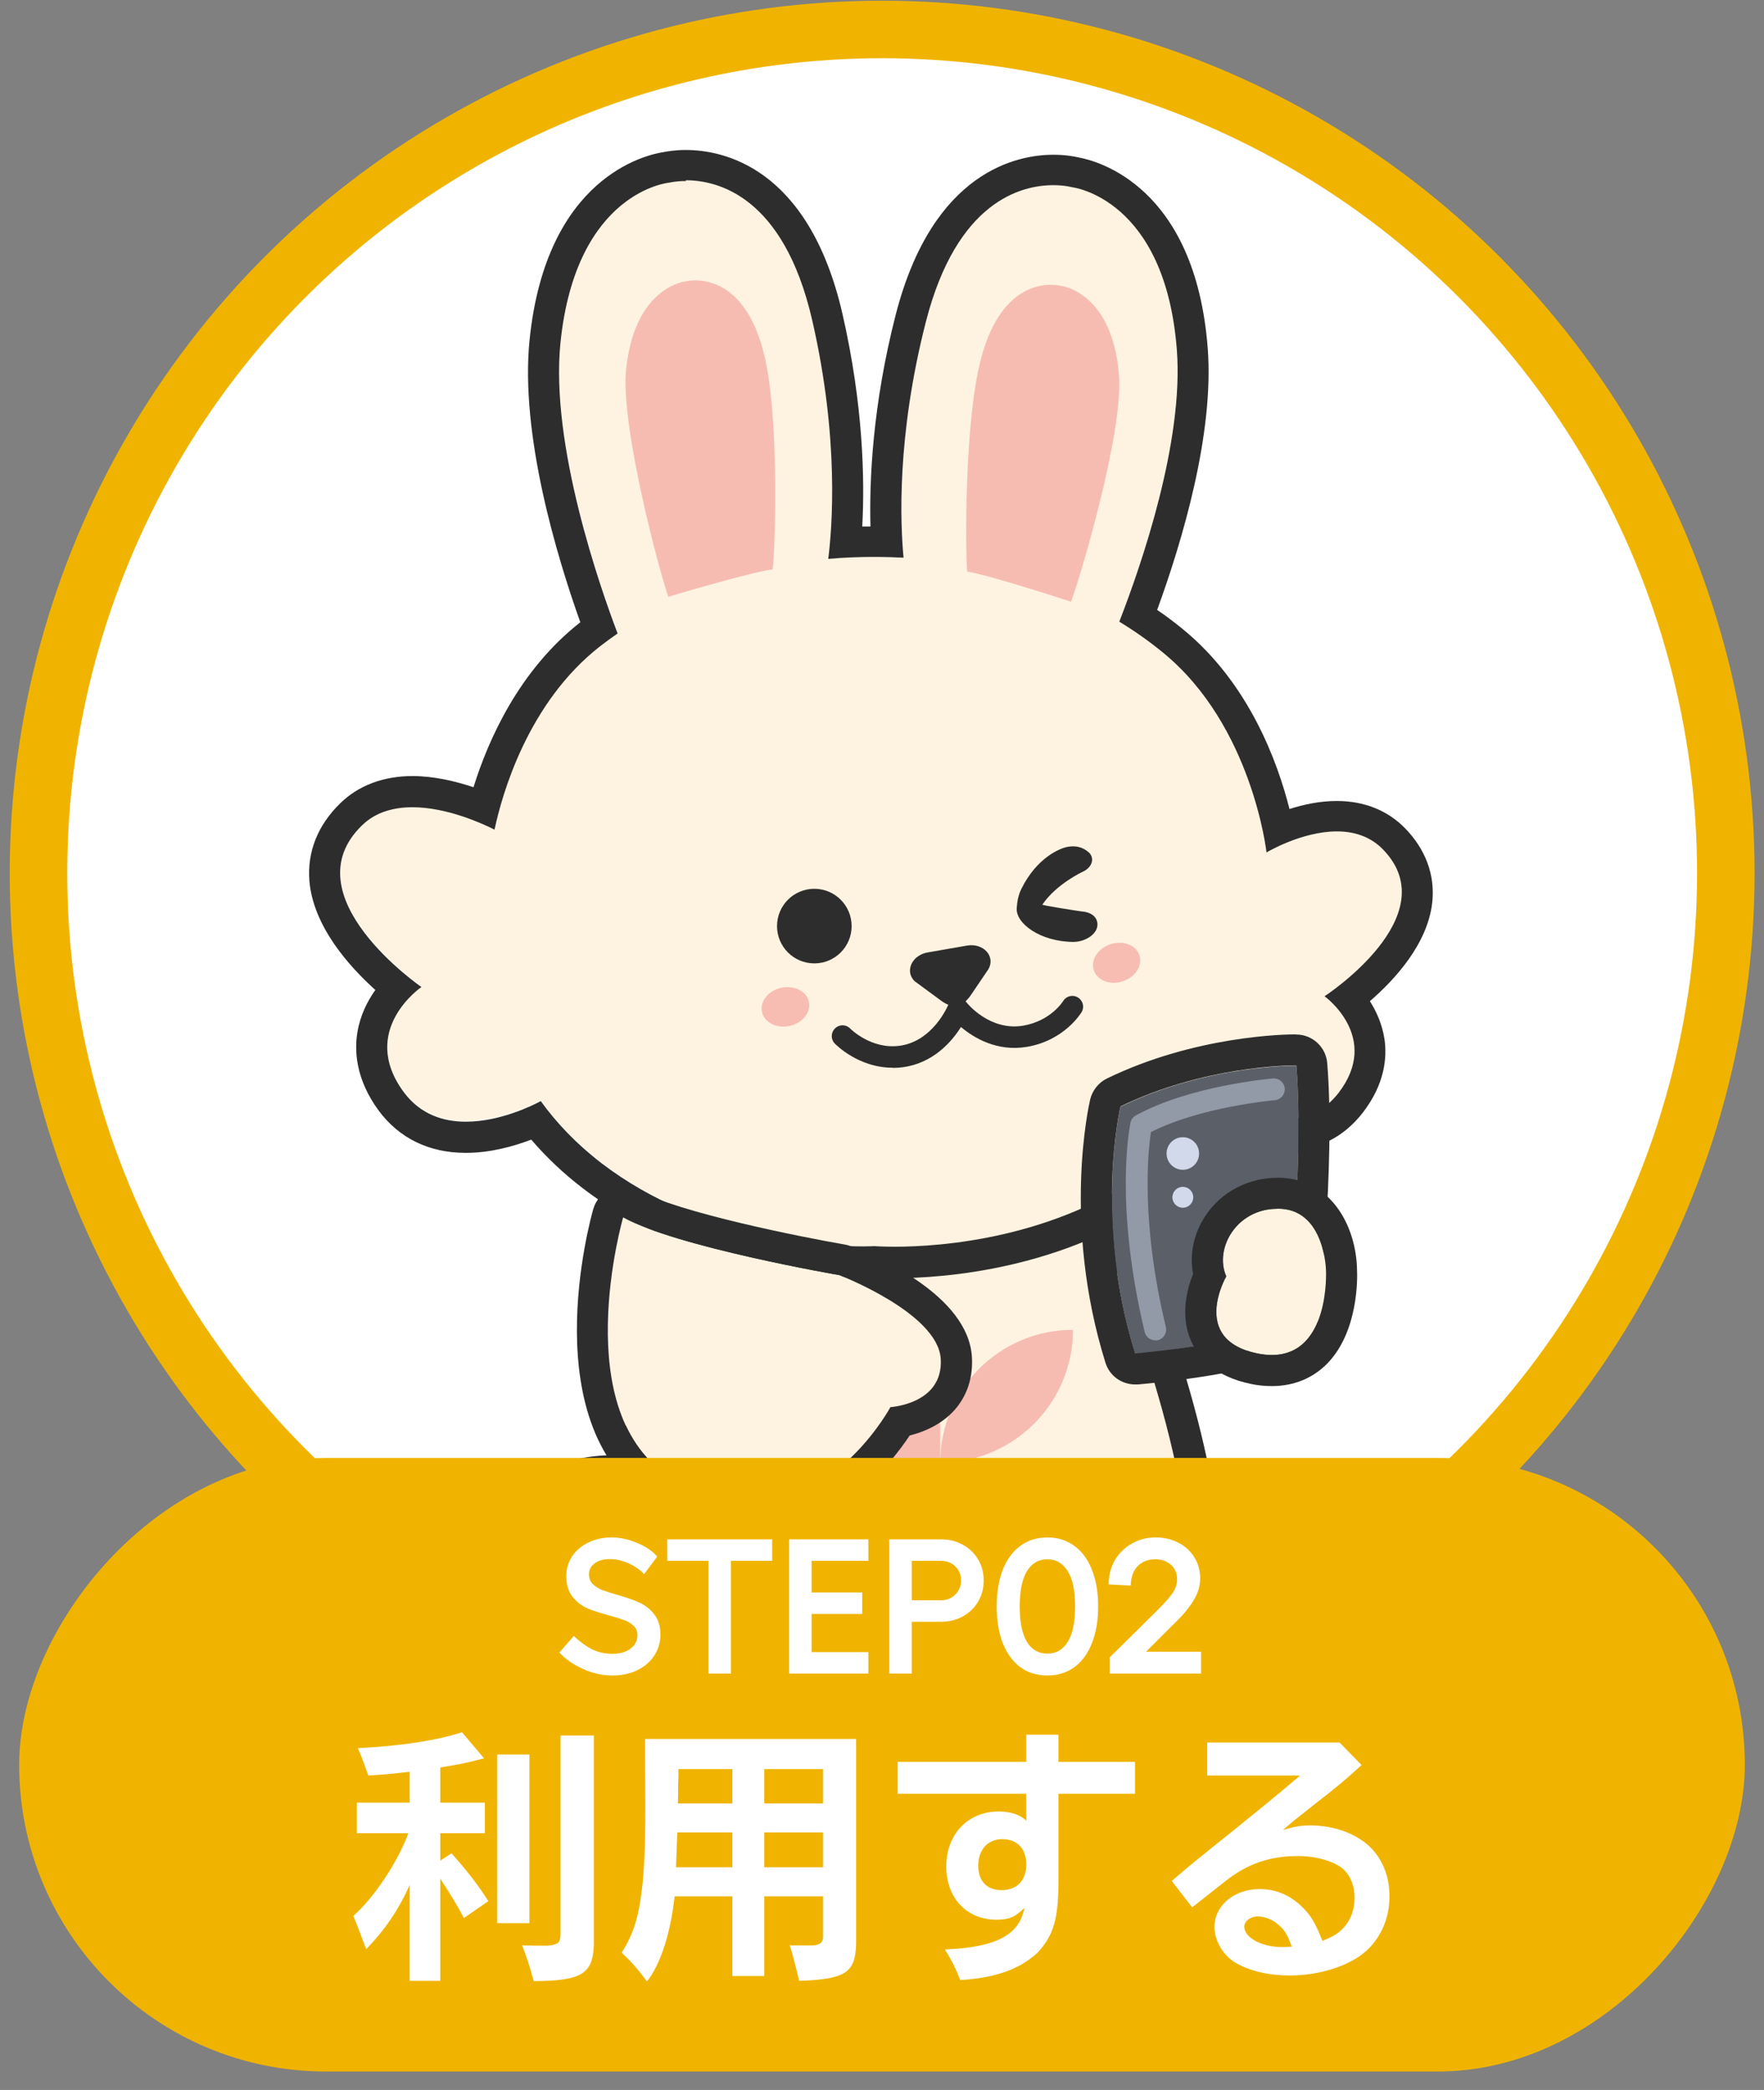
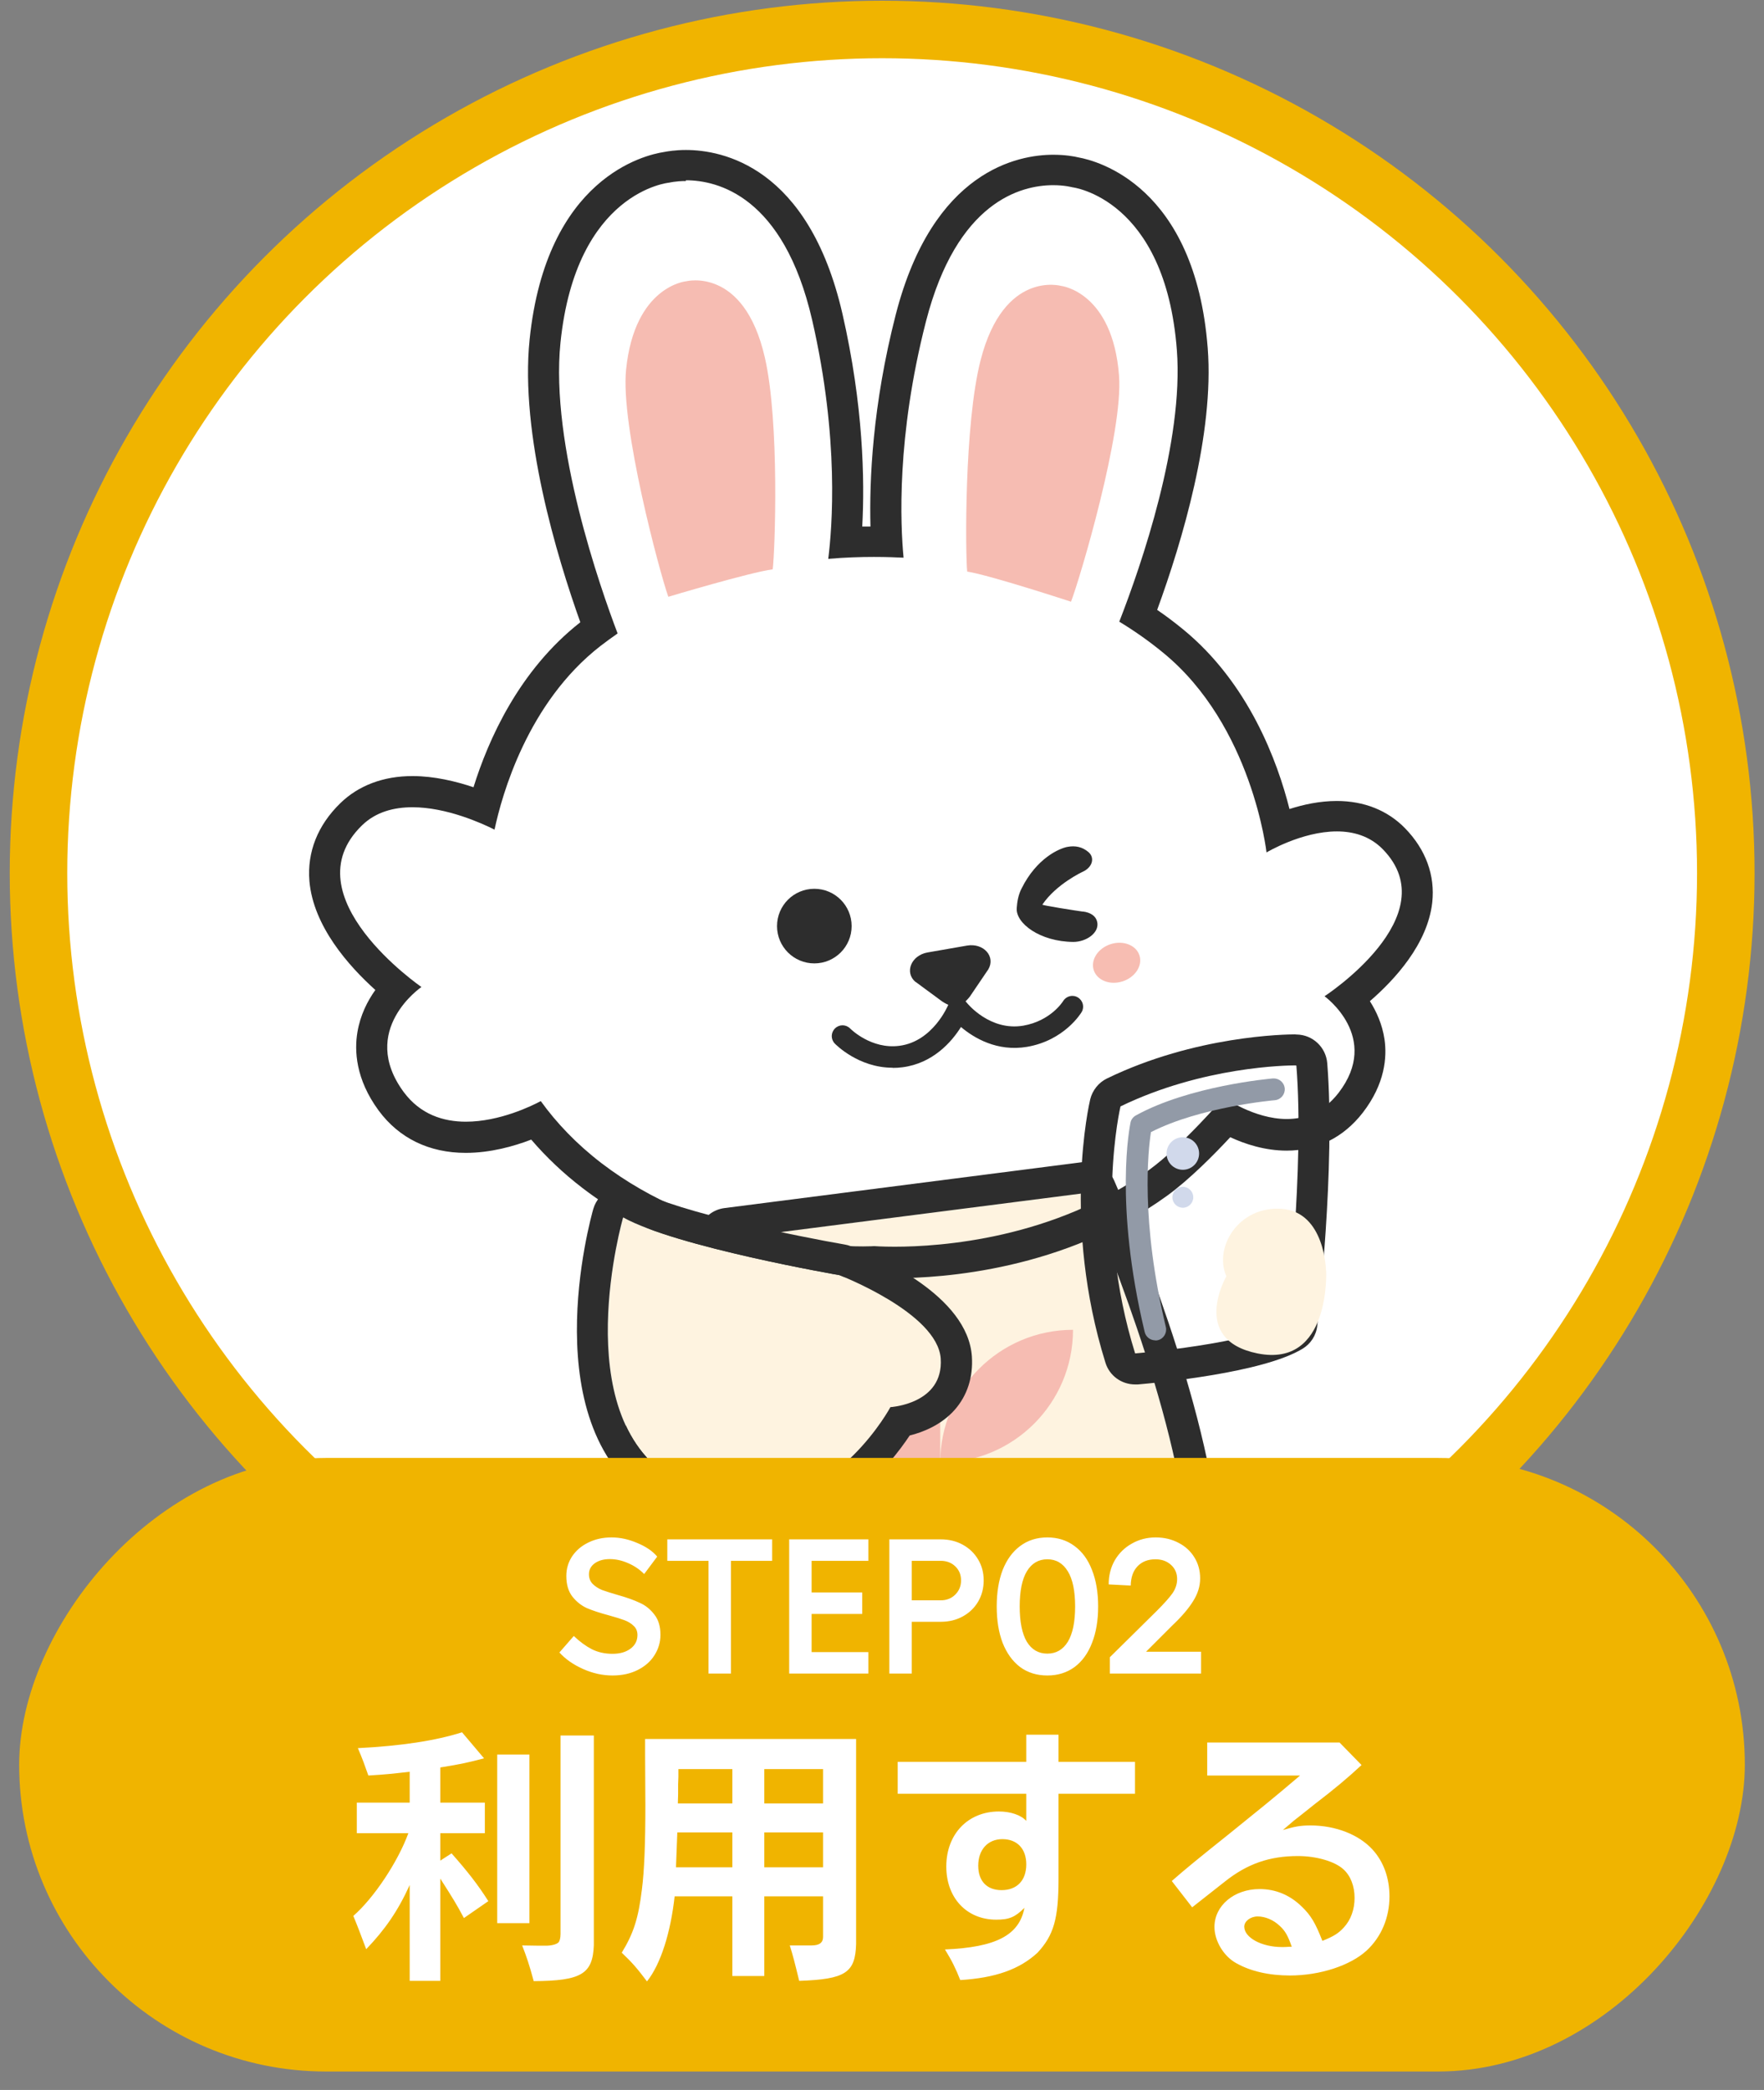
<svg xmlns="http://www.w3.org/2000/svg" width="92" height="109" viewBox="0 0 92 109" fill="none">
  <rect x="0" y="0" width="92" height="109" fill="#808080" stroke="none" />
  <circle cx="46.008" cy="45.537" r="44" fill="white" stroke="#F0B400" stroke-width="3" />
  <mask id="mask0_327_15596" style="mask-type:alpha" maskUnits="userSpaceOnUse" x="3" y="3" width="86" height="86">
    <circle cx="46.008" cy="45.537" r="42.5" fill="#F0B400" />
  </mask>
  <g mask="url(#mask0_327_15596)">
    <g clip-path="url(#clip0_327_15596)">
      <path d="M33.156 77.593C33.156 77.593 27.111 76.458 25.096 82.813C23.082 89.169 28.177 92.335 28.177 92.335C28.177 92.335 32.674 83.607 33.156 77.601V77.593Z" fill="#FEF3E0" />
-       <path d="M32.072 77.516C32.725 77.516 33.145 77.594 33.145 77.594C32.663 83.6 28.167 92.328 28.167 92.328C28.167 92.328 23.071 89.162 25.086 82.806C26.572 78.123 30.244 77.508 32.072 77.508M32.072 75.89C30.119 75.89 25.381 76.513 23.538 82.316C22.309 86.198 23.382 89.084 24.503 90.827C25.685 92.663 27.148 93.604 27.303 93.705C27.56 93.869 27.855 93.946 28.159 93.946C28.307 93.946 28.447 93.931 28.587 93.884C29.022 93.767 29.388 93.464 29.598 93.067C29.785 92.702 34.25 83.973 34.756 77.719C34.826 76.894 34.258 76.147 33.441 75.999C33.348 75.984 32.834 75.89 32.064 75.89H32.072Z" fill="#2D2D2D" />
      <path d="M48.705 91.432C48.433 94.513 49.149 97.757 49.351 98.216C49.794 99.219 50.526 99.725 54.314 99.803C58.103 99.881 61.689 99.041 61.899 98.099C62.265 96.481 61.246 96.022 61.246 96.022C62.265 92.21 62.794 86.998 61.806 79.218C60.888 72.007 56.586 62.212 56.586 62.212L37.969 64.6C37.969 64.6 32.913 78.098 30.905 83.621C29.015 88.834 28.097 94.824 28.136 95.322C28.214 96.419 29.272 97.337 32.812 98.714C36.351 100.091 39.945 100.386 40.552 99.64C41.206 98.831 40.552 98.006 40.552 98.006C42.769 95.369 43.034 91.261 43.034 91.261C43.034 91.261 44.924 91.681 45.85 91.704C46.776 91.728 48.682 91.432 48.682 91.432H48.705Z" fill="#FEF3E0" />
      <path d="M56.59 62.204C56.59 62.204 60.892 71.999 61.81 79.211C62.798 86.991 62.269 92.204 61.25 96.016C61.25 96.016 62.261 96.475 61.903 98.093C61.701 98.996 58.395 99.805 54.777 99.805C54.621 99.805 54.473 99.805 54.318 99.805C50.521 99.735 49.798 99.221 49.354 98.218C49.152 97.766 48.436 94.522 48.709 91.434C48.709 91.434 46.966 91.706 46.009 91.706C45.962 91.706 45.923 91.706 45.877 91.706C44.951 91.675 43.06 91.263 43.06 91.263C43.06 91.263 42.796 95.362 40.578 98.008C40.578 98.008 41.224 98.832 40.578 99.641C40.361 99.906 39.769 100.046 38.929 100.046C37.42 100.046 35.117 99.61 32.837 98.723C29.297 97.346 28.239 96.428 28.162 95.331C28.123 94.834 29.041 88.843 30.931 83.63C32.931 78.106 37.995 64.608 37.995 64.608L56.613 62.22M56.613 60.602C56.543 60.602 56.473 60.602 56.403 60.617L37.785 63.006C37.186 63.083 36.688 63.48 36.478 64.04C36.424 64.173 31.39 77.609 29.414 83.078C27.547 88.236 26.481 94.522 26.551 95.448C26.715 97.658 28.768 98.871 32.262 100.233C34.572 101.135 37.07 101.672 38.945 101.672C40.376 101.672 41.302 101.353 41.854 100.668C42.477 99.898 42.601 99.019 42.446 98.257C43.589 96.553 44.157 94.577 44.437 93.184C44.935 93.262 45.449 93.332 45.845 93.34C45.9 93.34 45.962 93.34 46.024 93.34C46.328 93.34 46.693 93.316 47.051 93.285C47.106 95.853 47.604 98.241 47.892 98.887C48.817 100.964 50.7 101.361 54.31 101.431C54.473 101.431 54.637 101.431 54.8 101.431C56.667 101.431 58.527 101.229 60.028 100.871C61.367 100.552 63.179 99.945 63.514 98.451C63.802 97.16 63.514 96.195 63.07 95.541C64.152 90.92 64.276 85.498 63.452 79.017C62.518 71.657 58.286 61.971 58.107 61.566C57.842 60.975 57.259 60.602 56.621 60.602H56.613Z" fill="#2D2D2D" />
-       <path d="M18.883 43.01C20.937 41.003 24.765 42.707 25.8 43.22C26.181 41.423 27.519 36.599 31.323 33.643C31.619 33.417 31.915 33.2 32.218 32.989C31.331 30.655 28.694 23.171 29.238 17.826C30.047 9.914 34.91 9.478 34.91 9.478C34.91 9.478 40.379 8.062 42.355 16.675C43.787 22.891 43.398 27.543 43.196 29.138C44.938 28.975 46.448 29.045 47.124 29.068C46.961 27.364 46.743 22.782 48.291 16.753C50.493 8.195 55.924 9.751 55.924 9.751C55.924 9.751 60.771 10.311 61.377 18.239C61.743 23.015 59.534 29.434 58.374 32.406C59.145 32.873 59.915 33.41 60.662 34.024C65.314 37.828 66.053 44.441 66.053 44.441C66.053 44.441 69.982 42.092 72.122 44.286C75.514 47.764 69.08 51.949 69.08 51.949C69.08 51.949 72.052 54.089 69.803 56.998C67.547 59.908 63.828 57.216 63.828 57.216C63.828 57.216 61.673 59.729 59.923 61.005C53.543 65.626 45.592 64.965 45.592 64.965C45.592 64.965 37.633 65.424 31.37 60.632C30.063 59.628 29.02 58.531 28.204 57.395C27.457 57.792 23.217 59.854 21.054 56.913C18.681 53.684 21.98 51.436 21.98 51.436C21.98 51.436 15.087 46.698 18.875 43.01H18.883Z" fill="#FEF3E0" />
      <path d="M35.774 9.402C37.4 9.402 40.862 10.203 42.356 16.684C43.787 22.9 43.398 27.552 43.196 29.147C44.075 29.069 44.892 29.046 45.577 29.046C46.261 29.046 46.79 29.069 47.125 29.085C46.962 27.381 46.744 22.799 48.292 16.769C49.902 10.499 53.256 9.658 54.928 9.658C55.535 9.658 55.924 9.767 55.924 9.767C55.924 9.767 60.771 10.327 61.378 18.255C61.743 23.032 59.534 29.451 58.375 32.423C59.145 32.889 59.915 33.426 60.662 34.041C65.315 37.845 66.054 44.458 66.054 44.458C66.054 44.458 67.882 43.361 69.726 43.361C70.582 43.361 71.445 43.602 72.122 44.295C75.514 47.773 69.08 51.958 69.08 51.958C69.08 51.958 72.052 54.098 69.804 57.007C69.01 58.026 68.037 58.361 67.112 58.361C65.4 58.361 63.829 57.233 63.829 57.233C63.829 57.233 61.673 59.746 59.923 61.022C54.959 64.616 49.047 65.021 46.666 65.021C45.989 65.021 45.592 64.99 45.592 64.99C45.592 64.99 45.39 65.005 45.017 65.005C43.087 65.005 36.63 64.686 31.37 60.664C30.064 59.66 29.021 58.563 28.204 57.427C27.753 57.669 26.057 58.501 24.299 58.501C23.124 58.501 21.926 58.128 21.054 56.953C18.681 53.724 21.98 51.476 21.98 51.476C21.98 51.476 15.087 46.738 18.876 43.05C19.599 42.342 20.549 42.101 21.513 42.101C23.287 42.101 25.123 42.933 25.792 43.268C26.174 41.471 27.512 36.647 31.316 33.691C31.612 33.465 31.907 33.247 32.211 33.037C31.324 30.703 28.686 23.219 29.231 17.874C30.04 9.962 34.903 9.526 34.903 9.526C34.903 9.526 35.237 9.441 35.774 9.441M35.774 7.822C35.229 7.822 34.817 7.892 34.615 7.931C33.658 8.079 28.492 9.246 27.621 17.711C27.115 22.651 29.044 29.03 30.266 32.454C27.068 34.959 25.465 38.584 24.695 41.058C23.77 40.747 22.641 40.475 21.513 40.475C19.996 40.475 18.697 40.965 17.748 41.891C16.565 43.042 16.013 44.443 16.137 45.952C16.34 48.309 18.191 50.386 19.576 51.631C19.164 52.207 18.79 52.946 18.642 53.825C18.479 54.782 18.541 56.276 19.747 57.917C20.813 59.365 22.385 60.127 24.291 60.127C25.574 60.127 26.796 59.785 27.706 59.435C28.492 60.353 29.387 61.201 30.383 61.963C36.054 66.304 43.017 66.639 45.017 66.639C45.273 66.639 45.46 66.639 45.569 66.631C45.748 66.639 46.121 66.662 46.666 66.662C49.148 66.662 55.512 66.242 60.872 62.36C62.039 61.512 63.331 60.205 64.163 59.31C64.933 59.668 65.976 60.01 67.104 60.01C68.699 60.01 70.068 59.326 71.072 58.034C72.246 56.517 72.34 55.117 72.208 54.206C72.091 53.421 71.787 52.752 71.445 52.215C72.752 51.087 74.456 49.227 74.697 47.072C74.853 45.656 74.363 44.31 73.281 43.198C72.371 42.264 71.142 41.774 69.718 41.774C68.831 41.774 67.975 41.961 67.252 42.194C66.629 39.72 65.128 35.62 61.689 32.812C61.261 32.462 60.818 32.127 60.351 31.808C61.658 28.229 63.331 22.62 62.988 18.162C62.335 9.682 57.2 8.382 56.251 8.211C56.033 8.157 55.559 8.071 54.928 8.071C53.108 8.071 48.658 8.88 46.72 16.396C45.499 21.149 45.336 25.063 45.398 27.459C45.25 27.459 45.11 27.459 44.97 27.459C45.102 25.047 45.032 21.142 43.935 16.357C42.161 8.655 37.641 7.822 35.774 7.822Z" fill="#2D2D2D" />
      <path d="M40.3 29.693C40.417 28.775 40.666 22.015 39.888 18.639C38.799 13.885 35.781 14.671 35.781 14.671C35.781 14.671 33.097 14.912 32.653 19.276C32.35 22.217 34.411 29.88 34.855 31.125C34.855 31.125 39.11 29.849 40.3 29.693Z" fill="#F6BCB2" />
      <path d="M50.444 29.826C50.35 28.908 50.28 22.14 51.144 18.779C52.358 14.057 55.353 14.913 55.353 14.913C55.353 14.913 58.029 15.224 58.363 19.596C58.589 22.544 56.333 30.145 55.858 31.382C55.858 31.382 51.634 29.997 50.444 29.81V29.826Z" fill="#F6BCB2" />
      <path d="M46.548 55.686C44.775 55.686 43.592 54.48 43.538 54.426C43.32 54.2 43.328 53.85 43.553 53.632C43.779 53.414 44.129 53.422 44.347 53.648C44.362 53.663 45.436 54.737 46.906 54.543C48.664 54.317 49.442 52.434 49.45 52.419C49.528 52.232 49.691 52.1 49.893 52.077C50.088 52.045 50.29 52.131 50.414 52.286C50.461 52.349 51.636 53.788 53.371 53.492C54.794 53.243 55.424 52.248 55.448 52.209C55.611 51.944 55.953 51.859 56.218 52.022C56.482 52.185 56.568 52.52 56.412 52.784C56.373 52.847 55.51 54.263 53.565 54.597C52.002 54.861 50.788 54.13 50.119 53.562C49.637 54.333 48.656 55.461 47.062 55.663C46.89 55.686 46.727 55.694 46.564 55.694L46.548 55.686Z" fill="#2D2D2D" />
      <path d="M47.749 51.207L49.134 52.227C49.748 52.631 50.122 52.553 50.581 51.977L51.546 50.553C51.935 49.884 51.297 49.168 50.433 49.316L48.379 49.674C47.523 49.822 47.157 50.717 47.749 51.215V51.207Z" fill="#2D2D2D" />
-       <path d="M41.178 53.508C41.855 53.363 42.307 52.799 42.189 52.249C42.071 51.698 41.426 51.37 40.75 51.515C40.074 51.66 39.621 52.224 39.739 52.775C39.858 53.325 40.502 53.654 41.178 53.508Z" fill="#F7BDB2" />
      <path d="M58.549 51.182C59.207 50.969 59.6 50.362 59.427 49.827C59.254 49.291 58.58 49.03 57.921 49.242C57.263 49.456 56.87 50.062 57.043 50.598C57.217 51.133 57.891 51.395 58.549 51.182Z" fill="#F7BDB2" />
      <path d="M42.471 50.245C43.545 50.245 44.416 49.374 44.416 48.3C44.416 47.225 43.545 46.354 42.471 46.354C41.396 46.354 40.525 47.225 40.525 48.3C40.525 49.374 41.396 50.245 42.471 50.245Z" fill="#2D2D2D" />
      <path d="M49.036 83.202C45.209 83.202 42.112 80.098 42.112 76.278C42.112 72.459 45.216 69.355 49.036 69.355V83.202Z" fill="#F6BCB2" />
      <path d="M49.038 76.279C52.866 76.279 55.962 73.175 55.962 69.355C52.135 69.355 49.038 72.459 49.038 76.279Z" fill="#F6BCB2" />
      <path d="M55.962 83.202C52.135 83.202 49.038 80.097 49.038 76.277H55.962V83.202Z" fill="#F6BCB2" />
      <path d="M32.505 63.493C32.505 63.493 29.541 73.746 35.033 77.084C42.143 81.401 46.445 73.388 46.445 73.388C46.445 73.388 49.223 73.233 49.067 70.852C48.911 68.472 43.785 66.504 43.785 66.504C43.785 66.504 35.266 65.041 32.505 63.493Z" fill="#FEF3E0" />
      <path d="M32.499 63.493C35.261 65.033 43.779 66.504 43.779 66.504C43.779 66.504 48.898 68.472 49.062 70.852C49.225 73.233 46.44 73.388 46.44 73.388C46.44 73.388 43.772 78.36 39.158 78.36C37.913 78.36 36.536 78.002 35.027 77.084C29.535 73.746 32.499 63.493 32.499 63.493ZM32.499 61.875C32.289 61.875 32.079 61.913 31.884 61.999C31.425 62.186 31.083 62.575 30.943 63.049C30.811 63.516 27.715 74.54 34.187 78.469C35.836 79.472 37.517 79.986 39.166 79.986C43.569 79.986 46.409 76.422 47.444 74.867C48.136 74.695 49.085 74.322 49.785 73.536C50.446 72.789 50.758 71.825 50.688 70.751C50.477 67.577 45.802 65.547 44.371 64.994C44.269 64.955 44.168 64.924 44.067 64.909C41.772 64.512 35.37 63.236 33.3 62.085C33.059 61.945 32.787 61.882 32.507 61.882L32.499 61.875Z" fill="#2D2D2D" />
-       <path d="M67.097 68.961C67.097 68.961 68.047 60.917 67.611 55.58C67.611 55.58 62.967 55.518 58.439 57.719C58.439 57.719 57.039 63.655 59.201 70.602C59.201 70.602 65.223 70.096 67.097 68.968V68.961Z" fill="#5B5F68" />
      <path d="M67.572 55.572H67.611C68.039 60.916 67.098 68.952 67.098 68.952C65.231 70.08 59.202 70.586 59.202 70.586C57.031 63.639 58.439 57.703 58.439 57.703C62.741 55.618 67.136 55.564 67.58 55.564M67.58 53.946C67.059 53.946 62.344 54.008 57.731 56.248C57.296 56.459 56.977 56.863 56.86 57.33C56.798 57.587 55.382 63.779 57.653 71.068C57.864 71.753 58.494 72.204 59.202 72.204C59.248 72.204 59.295 72.204 59.342 72.204C60.407 72.111 65.845 71.605 67.93 70.345C68.358 70.088 68.646 69.645 68.7 69.147C68.739 68.812 69.657 60.885 69.221 55.447C69.151 54.615 68.467 53.969 67.627 53.954C67.627 53.954 67.58 53.954 67.572 53.954L67.58 53.946Z" fill="#2D2D2D" />
      <path d="M69.157 66.276C69.157 66.276 69.111 63.219 66.862 63.047C64.614 62.876 63.291 65.039 63.96 66.564C63.96 66.564 62.038 69.871 65.586 70.587C69.414 71.357 69.165 66.276 69.165 66.276H69.157Z" fill="#FEF3E0" />
-       <path d="M66.612 63.04C66.69 63.04 66.776 63.04 66.861 63.047C69.118 63.219 69.156 66.276 69.156 66.276C69.156 66.276 69.374 70.672 66.332 70.672C66.099 70.672 65.85 70.648 65.578 70.594C62.038 69.878 63.952 66.572 63.952 66.572C63.306 65.109 64.504 63.047 66.605 63.047M66.605 61.429C65.08 61.429 63.672 62.176 62.855 63.429C62.248 64.355 62.03 65.436 62.225 66.439C61.898 67.249 61.54 68.649 62.131 69.964C62.489 70.757 63.322 71.792 65.259 72.181C65.624 72.259 65.99 72.29 66.332 72.29C67.492 72.29 68.503 71.87 69.265 71.069C70.837 69.411 70.798 66.673 70.775 66.229C70.736 64.051 69.53 61.632 66.978 61.437C66.854 61.429 66.729 61.422 66.605 61.422V61.429Z" fill="#2D2D2D" />
      <path d="M56.473 47.538C56.894 47.592 57.15 47.779 57.22 48.067C57.36 48.635 56.668 49.125 55.975 49.125C54.232 49.109 52.972 48.152 53.026 47.366C53.05 47.016 53.112 46.666 53.275 46.347C54.069 44.744 55.259 44.246 55.672 44.168C56.084 44.09 56.45 44.168 56.769 44.441C57.111 44.736 56.979 45.234 56.465 45.468C56.465 45.468 55.096 46.098 54.364 47.179C54.333 47.218 56.139 47.499 56.481 47.545L56.473 47.538Z" fill="#2D2D2D" />
      <path d="M60.253 69.904C59.996 69.904 59.763 69.733 59.7 69.469C58.09 62.724 58.93 58.718 58.961 58.546C58.993 58.383 59.102 58.251 59.242 58.173C62.034 56.633 66.22 56.259 66.391 56.244C66.702 56.228 66.974 56.446 67.005 56.765C67.029 57.076 66.803 57.348 66.492 57.38C66.453 57.38 62.61 57.722 60.027 59.044C59.879 60.001 59.475 63.673 60.805 69.212C60.875 69.515 60.688 69.826 60.385 69.897C60.338 69.904 60.3 69.912 60.253 69.912V69.904Z" fill="#929AA7" />
      <path d="M61.689 61.009C62.158 61.009 62.538 60.629 62.538 60.16C62.538 59.691 62.158 59.311 61.689 59.311C61.221 59.311 60.841 59.691 60.841 60.16C60.841 60.629 61.221 61.009 61.689 61.009Z" fill="#D1D9EB" />
      <path d="M61.69 62.988C61.991 62.988 62.234 62.744 62.234 62.443C62.234 62.142 61.991 61.898 61.69 61.898C61.389 61.898 61.145 62.142 61.145 62.443C61.145 62.744 61.389 62.988 61.69 62.988Z" fill="#D1D9EB" />
    </g>
  </g>
  <rect width="90" height="32" rx="16" transform="matrix(1 0 0 -1 1 108.037)" fill="#F0B400" />
  <path d="M31.896 80.183C32.342 80.183 32.789 80.28 33.236 80.473C33.689 80.66 34.036 80.896 34.276 81.183L33.596 82.093C33.362 81.853 33.082 81.663 32.756 81.523C32.436 81.383 32.119 81.313 31.806 81.313C31.486 81.313 31.222 81.386 31.016 81.533C30.816 81.68 30.716 81.87 30.716 82.103C30.716 82.303 30.779 82.47 30.906 82.603C31.039 82.736 31.202 82.843 31.396 82.923C31.596 82.996 31.869 83.083 32.216 83.183C32.689 83.316 33.072 83.453 33.366 83.593C33.666 83.726 33.919 83.93 34.126 84.203C34.339 84.47 34.446 84.823 34.446 85.263C34.446 85.643 34.342 85.996 34.136 86.323C33.936 86.643 33.646 86.9 33.266 87.093C32.886 87.286 32.446 87.383 31.946 87.383C31.426 87.383 30.912 87.27 30.406 87.043C29.899 86.816 29.489 86.53 29.176 86.183L29.926 85.323C30.232 85.616 30.546 85.846 30.866 86.013C31.186 86.173 31.546 86.253 31.946 86.253C32.332 86.253 32.646 86.163 32.886 85.983C33.126 85.803 33.246 85.566 33.246 85.273C33.246 85.08 33.182 84.923 33.056 84.803C32.929 84.676 32.769 84.576 32.576 84.503C32.382 84.43 32.116 84.346 31.776 84.253C31.302 84.126 30.916 84 30.616 83.873C30.322 83.74 30.069 83.54 29.856 83.273C29.642 83 29.536 82.64 29.536 82.193C29.536 81.82 29.636 81.48 29.836 81.173C30.042 80.866 30.322 80.626 30.676 80.453C31.036 80.273 31.442 80.183 31.896 80.183ZM36.952 87.283V81.403H34.802V80.283H40.272V81.403H38.122V87.283H36.952ZM45.289 80.283V81.403H42.329V83.053H44.969V84.173H42.329V86.163H45.289V87.283H41.159V80.283H45.289ZM49.063 83.463C49.37 83.463 49.623 83.363 49.823 83.163C50.023 82.963 50.123 82.716 50.123 82.423C50.123 82.13 50.023 81.886 49.823 81.693C49.623 81.5 49.37 81.403 49.063 81.403H47.553V83.463H49.063ZM49.063 80.283C49.49 80.283 49.873 80.376 50.213 80.563C50.553 80.75 50.82 81.006 51.013 81.333C51.206 81.653 51.303 82.016 51.303 82.423C51.303 82.836 51.206 83.206 51.013 83.533C50.82 83.86 50.553 84.116 50.213 84.303C49.873 84.49 49.49 84.583 49.063 84.583H47.553V87.283H46.383V80.283H49.063ZM54.623 87.383C54.076 87.383 53.602 87.236 53.203 86.943C52.809 86.643 52.506 86.223 52.292 85.683C52.086 85.143 51.983 84.51 51.983 83.783C51.983 83.056 52.086 82.423 52.292 81.883C52.506 81.343 52.809 80.926 53.203 80.633C53.602 80.333 54.076 80.183 54.623 80.183C55.169 80.183 55.642 80.333 56.042 80.633C56.443 80.926 56.746 81.343 56.953 81.883C57.166 82.423 57.273 83.056 57.273 83.783C57.273 84.51 57.166 85.143 56.953 85.683C56.746 86.223 56.443 86.643 56.042 86.943C55.642 87.236 55.169 87.383 54.623 87.383ZM54.623 86.243C55.083 86.243 55.439 86.036 55.693 85.623C55.946 85.203 56.072 84.59 56.072 83.783C56.072 82.976 55.946 82.366 55.693 81.953C55.439 81.533 55.083 81.323 54.623 81.323C54.163 81.323 53.806 81.533 53.553 81.953C53.306 82.366 53.182 82.976 53.182 83.783C53.182 84.59 53.306 85.203 53.553 85.623C53.806 86.036 54.163 86.243 54.623 86.243ZM57.882 86.433L60.322 84.023C60.716 83.63 60.992 83.32 61.152 83.093C61.312 82.86 61.392 82.613 61.392 82.353C61.392 82.053 61.286 81.806 61.072 81.613C60.859 81.42 60.589 81.323 60.262 81.323C59.869 81.323 59.556 81.446 59.322 81.693C59.096 81.933 58.979 82.266 58.972 82.693L57.822 82.633C57.822 82.166 57.929 81.746 58.142 81.373C58.362 81 58.659 80.71 59.032 80.503C59.406 80.29 59.819 80.183 60.272 80.183C60.712 80.183 61.109 80.276 61.462 80.463C61.816 80.643 62.092 80.896 62.292 81.223C62.492 81.543 62.592 81.91 62.592 82.323C62.592 82.73 62.469 83.126 62.222 83.513C61.982 83.9 61.626 84.316 61.152 84.763L59.772 86.143H62.642V87.283H57.882V86.433Z" fill="white" />
  <path d="M21.367 103.31V98.312C20.751 99.67 20.079 100.636 19.099 101.658C18.805 100.874 18.665 100.496 18.427 99.922C19.491 98.998 20.751 97.108 21.297 95.61H18.609V94.014H21.367V92.404C20.387 92.516 20.135 92.544 19.211 92.6C19.029 92.082 18.917 91.76 18.665 91.172C20.919 91.06 22.739 90.78 24.097 90.346L25.245 91.704C24.391 91.928 24.083 91.998 22.963 92.18V94.014H25.287V95.61H22.963V97.038L23.551 96.66C24.405 97.626 24.937 98.312 25.469 99.152L24.195 100.034C23.831 99.348 23.635 99.026 22.963 97.976V103.31H21.367ZM30.971 90.514V101.448C30.915 102.946 30.327 103.31 27.835 103.324C27.611 102.484 27.457 102.036 27.233 101.462C28.003 101.476 28.143 101.476 28.465 101.476C28.759 101.476 29.025 101.406 29.123 101.308C29.193 101.238 29.235 101.07 29.235 100.86V90.514H30.971ZM27.611 91.508V100.3H25.931V91.508H27.611ZM39.861 98.9V103.058H38.195V98.9H35.185C34.975 100.804 34.457 102.442 33.743 103.338C33.239 102.666 32.959 102.344 32.427 101.84C33.043 100.832 33.295 100.048 33.477 98.55C33.603 97.57 33.659 96.142 33.659 94.14L33.645 91.55V90.696H44.649V101.392C44.607 102.89 44.089 103.226 41.681 103.31C41.429 102.274 41.359 102.008 41.191 101.462H41.611H42.325C42.731 101.462 42.927 101.322 42.927 101.014V98.9H39.861ZM35.255 97.388H38.195V95.568H35.325L35.255 97.388ZM39.861 97.388H42.927V95.568H39.861V97.388ZM35.353 94.056H38.195V92.264H35.381V92.67L35.367 93.062V93.566L35.353 94.056ZM39.861 94.056H42.927V92.264H39.861V94.056ZM53.525 93.552H46.819V91.886H53.525V90.472H55.205V91.886H59.195V93.552H55.205V98.018C55.205 100.076 54.953 100.93 54.113 101.84C53.175 102.708 51.915 103.156 50.081 103.268C49.857 102.694 49.647 102.26 49.283 101.672C51.943 101.56 53.161 100.93 53.427 99.502C52.937 99.992 52.629 100.118 51.957 100.118C50.417 100.118 49.353 98.984 49.353 97.346C49.353 95.652 50.487 94.476 52.097 94.476C52.699 94.476 53.245 94.658 53.525 94.966V93.552ZM52.279 95.918C51.523 95.918 51.019 96.464 51.019 97.304C51.019 98.102 51.467 98.578 52.237 98.578C53.035 98.578 53.525 98.074 53.525 97.234C53.525 96.422 53.049 95.918 52.279 95.918ZM62.177 99.474L61.113 98.102C61.883 97.43 62.345 97.052 64.165 95.596C65.775 94.294 66.307 93.874 67.805 92.6H62.961V90.878H69.863L71.011 92.054C70.269 92.74 69.639 93.272 68.561 94.098C68.015 94.532 67.651 94.826 67.483 94.952C67.385 95.036 67.189 95.204 66.909 95.442C67.525 95.26 67.819 95.204 68.351 95.204C69.653 95.204 70.871 95.68 71.585 96.464C72.159 97.094 72.467 97.948 72.467 98.9C72.467 100.006 72.047 101.014 71.277 101.728C70.423 102.512 68.841 103.03 67.273 103.03C66.181 103.03 65.215 102.806 64.473 102.386C63.815 102.022 63.339 101.224 63.339 100.496C63.339 99.39 64.361 98.522 65.691 98.522C66.531 98.522 67.273 98.83 67.903 99.446C68.365 99.894 68.603 100.286 68.967 101.224C69.569 100.986 69.821 100.818 70.087 100.524C70.451 100.132 70.647 99.586 70.647 98.984C70.647 98.368 70.437 97.822 70.059 97.486C69.611 97.08 68.659 96.8 67.693 96.8C66.209 96.8 65.047 97.206 63.885 98.13L62.177 99.474ZM67.245 101.532H67.371C67.175 100.972 67.035 100.706 66.741 100.44C66.419 100.132 65.985 99.95 65.593 99.95C65.215 99.95 64.893 100.202 64.893 100.482C64.893 101.056 65.803 101.546 66.853 101.546C67.007 101.546 67.063 101.546 67.245 101.532Z" fill="white" />
  <defs>
    <clipPath id="clip0_327_15596">
      <rect width="73.413" height="95.756" fill="white" transform="translate(16.148 7.821)" />
    </clipPath>
  </defs>
</svg>